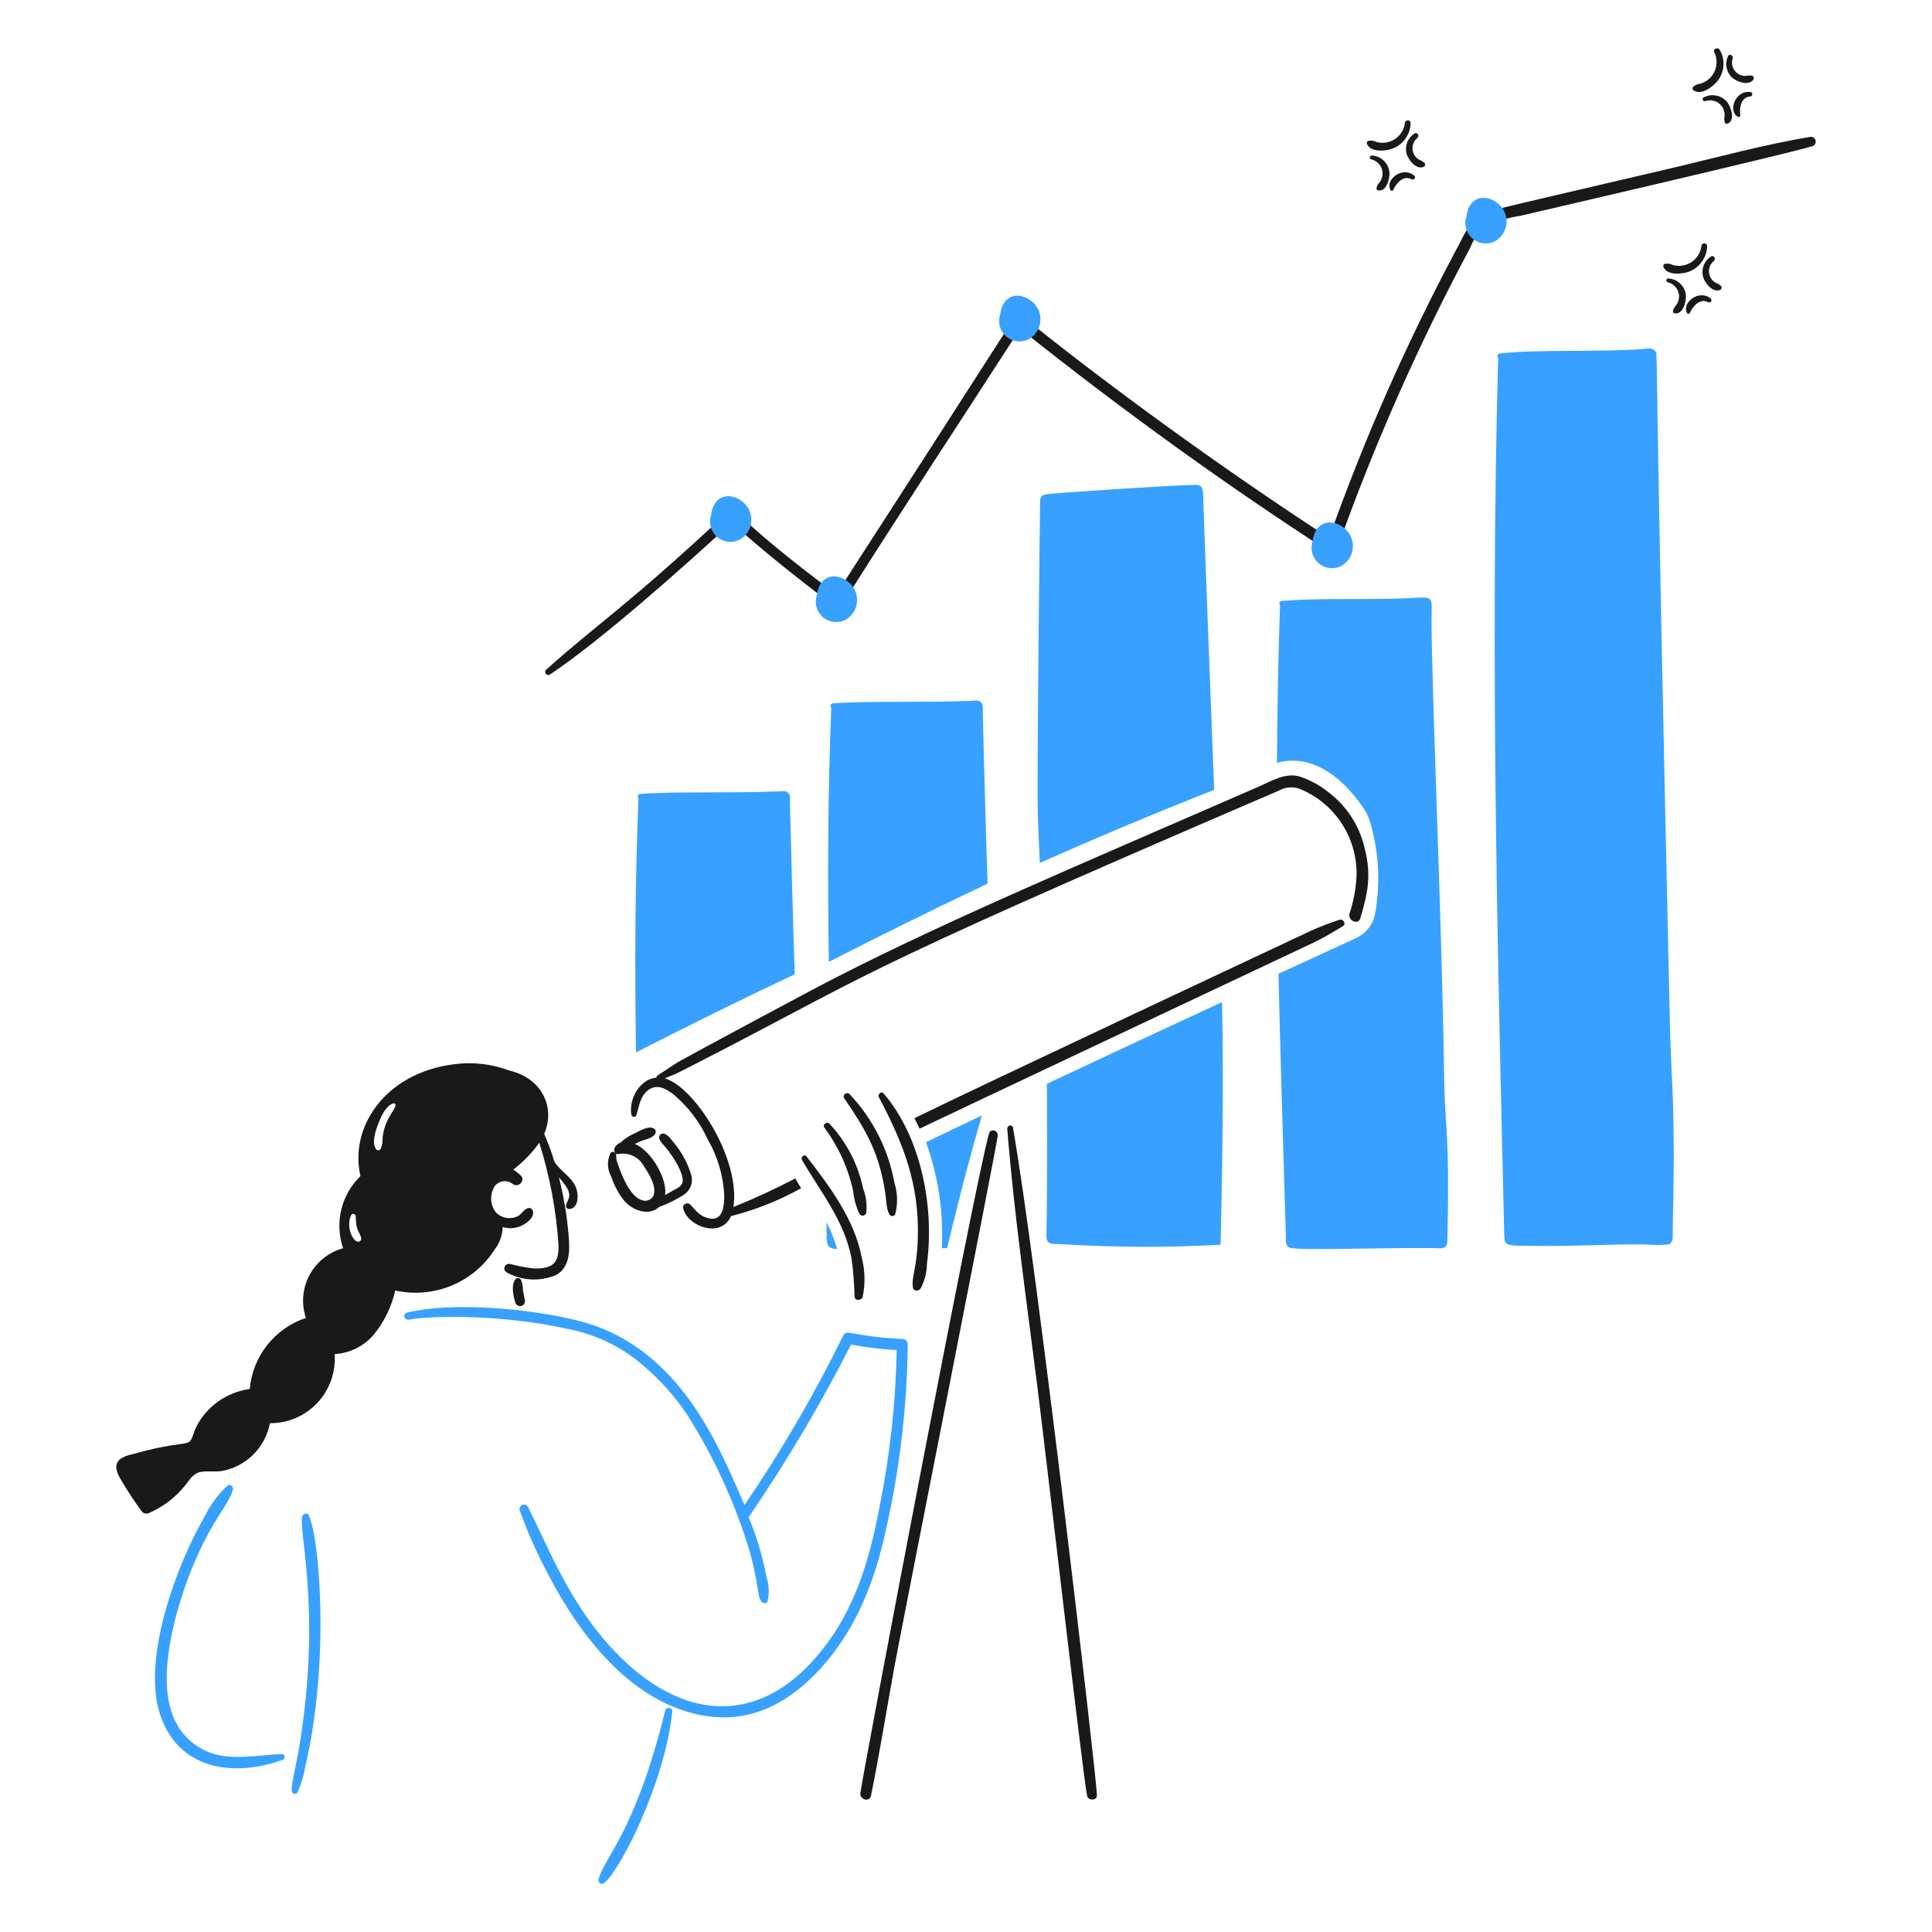
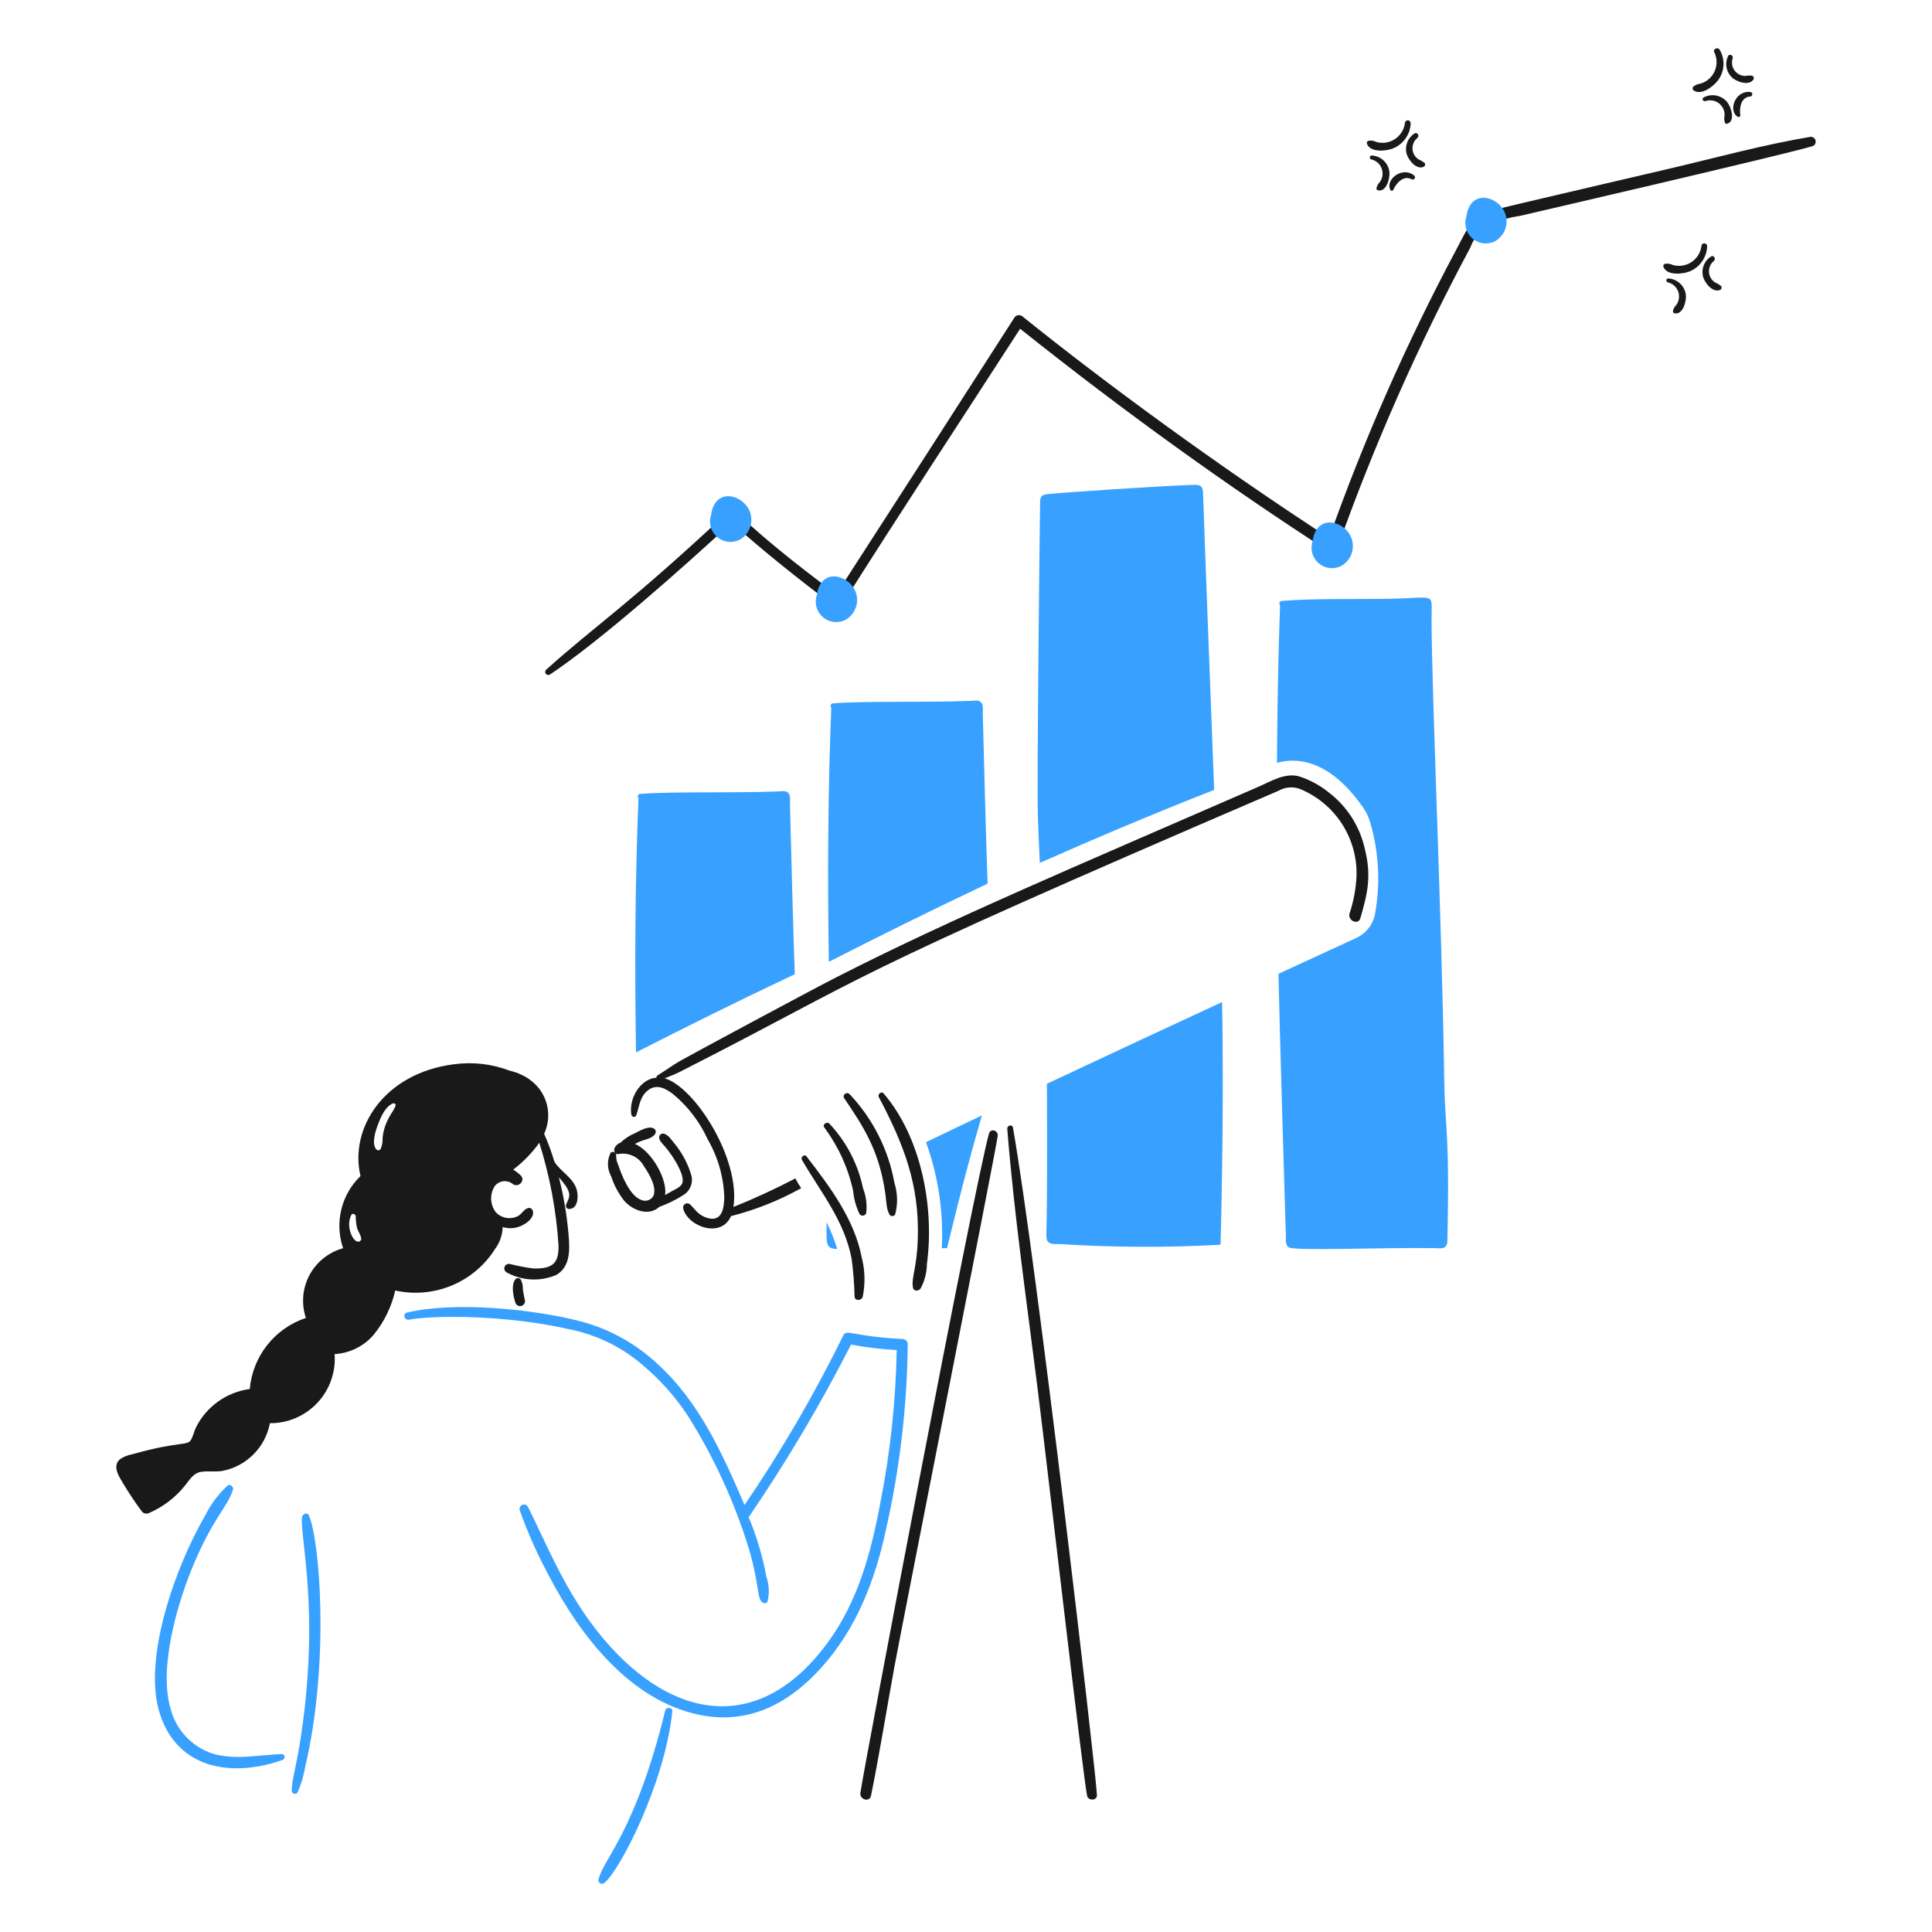
<svg xmlns="http://www.w3.org/2000/svg" width="100" height="100" viewBox="0 0 100 100" fill="none">
-   <path d="M86.579 63.704C86.733 56.87 86.512 56.438 86.434 52.969C85.642 17.898 85.8 18.429 85.71 18.231C85.579 17.943 85.183 18.059 84.935 18.076C82.674 18.226 79.599 18.074 77.622 18.298C77.597 18.3 77.574 18.31 77.554 18.325C77.534 18.34 77.52 18.361 77.512 18.384C77.503 18.408 77.502 18.433 77.508 18.457C77.514 18.482 77.526 18.503 77.544 18.521C77.102 34.671 77.578 51.789 77.859 63.91C77.874 64.537 77.956 64.471 79.637 64.489C81.567 64.511 83.102 64.401 85.116 64.407C85.525 64.445 85.937 64.449 86.346 64.417C86.65 64.324 86.573 63.941 86.579 63.704Z" fill="#38A1FF" />
  <path d="M42.9 49.785C45.36 48.529 48.141 47.144 51.118 45.738C51.077 44.859 50.868 37.194 50.868 36.9C50.868 36.714 50.918 36.461 50.749 36.326C50.619 36.223 50.439 36.269 50.289 36.276C47.684 36.373 44.927 36.271 43.105 36.406C43.081 36.408 43.058 36.418 43.039 36.432C43.02 36.447 43.006 36.467 42.998 36.49C42.99 36.513 42.988 36.537 42.993 36.56C42.999 36.584 43.01 36.606 43.027 36.623C42.85 41.004 42.832 45.397 42.9 49.785Z" fill="#38A1FF" />
  <path d="M32.92 54.472C35.38 53.216 38.16 51.831 41.138 50.425C41.096 49.547 40.888 41.882 40.888 41.587C40.888 41.401 40.938 41.148 40.769 41.013C40.639 40.913 40.459 40.956 40.309 40.963C37.704 41.06 34.947 40.958 33.125 41.092C33.101 41.095 33.078 41.104 33.059 41.119C33.04 41.134 33.026 41.154 33.017 41.177C33.009 41.2 33.008 41.224 33.013 41.248C33.018 41.271 33.03 41.293 33.047 41.31C32.868 45.691 32.85 50.089 32.92 54.472Z" fill="#38A1FF" />
  <path d="M63.253 51.868C60.617 53.088 57.495 54.54 54.188 56.096C54.223 64.492 54.126 63.718 54.172 64.102C54.214 64.452 54.622 64.387 54.901 64.396C57.656 64.57 60.419 64.581 63.175 64.427C63.175 64.478 63.374 57.471 63.253 51.868Z" fill="#38A1FF" />
  <path d="M53.821 44.663C56.725 43.376 59.771 42.089 62.845 40.885C62.716 37.561 62.328 27.338 62.271 25.55C62.262 25.25 62.204 25.086 61.852 25.095C60.388 25.131 54.545 25.513 54.115 25.591C53.893 25.631 53.841 25.772 53.836 25.953C53.824 26.444 53.66 40.461 53.722 42.347C53.75 43.123 53.784 43.893 53.821 44.663Z" fill="#38A1FF" />
  <path d="M74.753 55.879C74.631 47.599 74.103 35.758 74.097 32.108C74.094 30.605 74.387 30.951 71.941 30.992C70.141 31.022 67.978 30.967 66.334 31.105C66.31 31.108 66.287 31.117 66.268 31.132C66.249 31.147 66.235 31.167 66.227 31.19C66.219 31.212 66.217 31.237 66.222 31.26C66.228 31.284 66.239 31.305 66.256 31.323C66.156 34.041 66.111 36.765 66.096 39.489C66.912 39.246 68.704 39.133 70.556 41.8C70.721 42.036 70.844 42.298 70.923 42.575C71.378 44.129 71.459 45.769 71.161 47.361C71.102 47.621 70.983 47.864 70.815 48.071C70.646 48.278 70.432 48.444 70.189 48.554C69.402 48.914 68.008 49.557 66.173 50.404C66.215 52.745 66.533 63.264 66.556 63.987C66.562 64.178 66.518 64.438 66.706 64.561C67.017 64.761 71.518 64.561 74.329 64.603C74.451 64.62 74.575 64.618 74.696 64.597C74.903 64.531 74.914 64.344 74.918 64.158C75.041 58.446 74.791 58.477 74.753 55.879Z" fill="#38A1FF" />
  <path d="M88.724 2.689C88.801 2.842 88.844 3.01 88.849 3.181C88.853 3.353 88.82 3.523 88.752 3.68C88.683 3.837 88.581 3.977 88.451 4.09C88.322 4.202 88.17 4.285 88.005 4.332C87.872 4.346 87.745 4.401 87.643 4.488C87.621 4.512 87.608 4.543 87.608 4.576C87.608 4.608 87.621 4.64 87.643 4.663C88.035 4.975 88.676 4.487 88.92 4.163C89.091 3.937 89.191 3.665 89.207 3.381C89.223 3.098 89.153 2.816 89.008 2.572C88.917 2.424 88.663 2.523 88.724 2.689Z" fill="#191919" />
  <path d="M89.442 2.906C89.355 3.089 89.328 3.294 89.365 3.493C89.402 3.692 89.501 3.874 89.649 4.013C89.896 4.241 90.531 4.459 90.76 4.113C90.77 4.095 90.776 4.075 90.777 4.055C90.779 4.035 90.775 4.015 90.768 3.996C90.761 3.977 90.749 3.96 90.734 3.946C90.719 3.932 90.701 3.922 90.682 3.916C90.565 3.904 90.448 3.909 90.332 3.932C90.222 3.93 90.114 3.903 90.017 3.852C89.92 3.801 89.837 3.727 89.773 3.637C89.71 3.547 89.669 3.444 89.654 3.335C89.639 3.226 89.65 3.115 89.686 3.012C89.724 2.864 89.51 2.762 89.442 2.906Z" fill="#191919" />
  <path d="M88.264 5.237C88.381 5.195 88.507 5.183 88.63 5.202C88.754 5.221 88.87 5.271 88.969 5.346C89.069 5.422 89.147 5.521 89.199 5.634C89.25 5.748 89.272 5.873 89.264 5.997C89.234 6.119 89.242 6.247 89.289 6.364C89.3 6.381 89.315 6.394 89.334 6.402C89.353 6.409 89.373 6.411 89.393 6.405C89.847 6.278 89.598 5.523 89.398 5.283C89.253 5.109 89.053 4.99 88.83 4.946C88.608 4.903 88.377 4.938 88.178 5.046C88.073 5.104 88.145 5.263 88.264 5.237Z" fill="#191919" />
  <path d="M90.58 4.761C89.791 4.679 89.437 5.769 89.954 6.048C89.969 6.056 89.985 6.059 90.001 6.058C90.017 6.056 90.033 6.05 90.046 6.041C90.058 6.031 90.069 6.018 90.074 6.003C90.08 5.988 90.082 5.971 90.078 5.955C90.022 5.588 90.109 5.032 90.585 4.994C90.616 4.994 90.645 4.981 90.666 4.958C90.688 4.936 90.7 4.906 90.699 4.875C90.698 4.844 90.685 4.815 90.663 4.794C90.641 4.772 90.611 4.761 90.58 4.761Z" fill="#191919" />
  <path d="M72.722 6.338C72.705 6.509 72.651 6.674 72.563 6.821C72.475 6.969 72.356 7.095 72.214 7.191C72.072 7.287 71.91 7.351 71.741 7.378C71.572 7.405 71.398 7.394 71.233 7.346C71.112 7.284 70.975 7.262 70.84 7.284C70.809 7.291 70.782 7.311 70.765 7.337C70.748 7.364 70.741 7.397 70.747 7.428C70.912 7.901 71.714 7.832 72.091 7.687C72.355 7.583 72.583 7.404 72.747 7.173C72.912 6.942 73.005 6.668 73.016 6.384C73.018 6.347 73.006 6.311 72.983 6.283C72.959 6.254 72.926 6.235 72.89 6.229C72.853 6.224 72.816 6.231 72.785 6.252C72.754 6.272 72.732 6.302 72.722 6.338Z" fill="#191919" />
  <path d="M73.218 6.906C73.046 7.015 72.914 7.175 72.84 7.364C72.766 7.553 72.753 7.76 72.805 7.956C72.892 8.282 73.313 8.806 73.694 8.633C73.711 8.624 73.727 8.61 73.739 8.594C73.75 8.577 73.758 8.558 73.762 8.539C73.765 8.519 73.764 8.498 73.758 8.479C73.753 8.459 73.743 8.441 73.73 8.426C73.636 8.355 73.534 8.296 73.425 8.251C73.332 8.191 73.256 8.11 73.201 8.015C73.146 7.92 73.115 7.813 73.11 7.703C73.105 7.593 73.127 7.484 73.173 7.384C73.219 7.284 73.288 7.197 73.375 7.129C73.479 7.023 73.353 6.819 73.218 6.906Z" fill="#191919" />
  <path d="M70.975 8.25C71.097 8.277 71.21 8.335 71.305 8.417C71.399 8.499 71.471 8.603 71.515 8.72C71.558 8.837 71.572 8.963 71.555 9.087C71.537 9.211 71.489 9.328 71.415 9.429C71.325 9.517 71.266 9.63 71.244 9.754C71.243 9.775 71.248 9.796 71.261 9.813C71.273 9.83 71.291 9.842 71.311 9.847C71.761 9.971 71.953 9.211 71.916 8.901C71.889 8.676 71.784 8.467 71.618 8.311C71.453 8.155 71.238 8.062 71.012 8.049C70.986 8.047 70.961 8.054 70.941 8.07C70.921 8.086 70.907 8.108 70.903 8.133C70.898 8.158 70.903 8.184 70.917 8.205C70.93 8.227 70.951 8.243 70.975 8.25Z" fill="#191919" />
  <path d="M73.187 9.077C72.578 8.593 71.687 9.297 71.967 9.832C71.975 9.847 71.987 9.859 72.002 9.867C72.017 9.875 72.033 9.878 72.05 9.876C72.067 9.875 72.082 9.868 72.095 9.857C72.108 9.847 72.118 9.832 72.122 9.816C72.272 9.48 72.639 9.057 73.058 9.274C73.084 9.291 73.116 9.297 73.146 9.291C73.177 9.284 73.203 9.266 73.221 9.24C73.238 9.214 73.244 9.182 73.237 9.152C73.231 9.121 73.213 9.094 73.187 9.077Z" fill="#191919" />
  <path d="M88.068 12.706C88.051 12.877 87.997 13.042 87.909 13.189C87.821 13.337 87.702 13.463 87.56 13.559C87.418 13.655 87.256 13.719 87.087 13.746C86.917 13.773 86.744 13.762 86.579 13.714C86.458 13.652 86.32 13.63 86.186 13.652C86.155 13.659 86.128 13.679 86.111 13.706C86.093 13.733 86.087 13.765 86.093 13.797C86.258 14.269 87.06 14.2 87.437 14.055C87.701 13.951 87.928 13.773 88.092 13.542C88.257 13.311 88.35 13.038 88.362 12.755C88.365 12.717 88.353 12.681 88.33 12.652C88.307 12.622 88.274 12.603 88.237 12.597C88.2 12.591 88.163 12.598 88.131 12.618C88.1 12.639 88.077 12.67 88.068 12.706Z" fill="#191919" />
  <path d="M88.564 13.275C88.392 13.383 88.26 13.543 88.186 13.732C88.111 13.921 88.099 14.129 88.15 14.325C88.238 14.651 88.658 15.175 89.039 15.002C89.057 14.992 89.073 14.979 89.084 14.962C89.096 14.946 89.104 14.927 89.108 14.907C89.111 14.887 89.11 14.867 89.105 14.848C89.099 14.828 89.089 14.81 89.076 14.795C88.982 14.723 88.88 14.664 88.771 14.619C88.678 14.56 88.602 14.479 88.547 14.384C88.492 14.288 88.461 14.181 88.456 14.071C88.451 13.962 88.473 13.852 88.519 13.752C88.565 13.652 88.634 13.565 88.721 13.498C88.825 13.391 88.7 13.187 88.564 13.275Z" fill="#191919" />
  <path d="M86.32 14.613C86.442 14.64 86.555 14.697 86.65 14.779C86.744 14.861 86.816 14.966 86.86 15.083C86.903 15.2 86.917 15.326 86.9 15.45C86.882 15.573 86.834 15.691 86.76 15.791C86.67 15.879 86.61 15.993 86.589 16.117C86.588 16.138 86.594 16.159 86.606 16.175C86.618 16.192 86.636 16.205 86.656 16.21C87.109 16.334 87.298 15.574 87.261 15.264C87.233 15.039 87.128 14.83 86.963 14.675C86.797 14.52 86.583 14.427 86.356 14.414C86.232 14.396 86.212 14.575 86.32 14.613Z" fill="#191919" />
-   <path d="M88.538 15.445C87.94 14.96 87.038 15.66 87.318 16.2C87.326 16.214 87.338 16.227 87.353 16.234C87.368 16.242 87.384 16.246 87.401 16.244C87.418 16.242 87.433 16.236 87.446 16.225C87.459 16.214 87.469 16.2 87.473 16.184C87.623 15.848 87.992 15.42 88.414 15.642C88.44 15.655 88.47 15.659 88.498 15.651C88.527 15.644 88.551 15.626 88.567 15.601C88.583 15.576 88.588 15.546 88.583 15.517C88.578 15.488 88.561 15.463 88.538 15.445Z" fill="#191919" />
  <path d="M52.136 58.432C52.497 62.944 53.153 67.436 53.713 71.927C54.269 76.398 56.028 91.686 56.266 92.942C56.316 93.216 56.789 93.216 56.777 92.916C56.731 91.703 53.637 65.222 52.431 58.366C52.4 58.179 52.121 58.241 52.136 58.432Z" fill="#191919" />
  <path d="M27.063 66.727C27.069 66.559 27.035 66.393 26.963 66.241C26.949 66.218 26.93 66.198 26.907 66.183C26.885 66.169 26.859 66.159 26.832 66.156C26.805 66.152 26.778 66.155 26.753 66.163C26.727 66.172 26.703 66.186 26.684 66.205C26.446 66.494 26.563 67.088 26.674 67.42C26.693 67.484 26.736 67.538 26.794 67.571C26.852 67.604 26.921 67.613 26.986 67.595C27.05 67.577 27.105 67.535 27.139 67.477C27.172 67.419 27.182 67.35 27.165 67.286C27.128 67.095 27.085 66.913 27.063 66.727Z" fill="#191919" />
  <path d="M46.714 69.306C44.167 69.181 43.81 68.774 43.649 69.12C42.154 72.164 40.446 75.098 38.537 77.9C37.405 75.264 36.205 72.578 34.051 70.613C32.938 69.564 31.583 68.806 30.107 68.406C27.613 67.752 23.52 67.349 21.063 67.94C20.825 67.998 20.928 68.35 21.163 68.307C22.528 68.057 26.273 68.08 29.344 68.778C30.844 69.053 32.239 69.737 33.376 70.752C34.226 71.481 34.971 72.324 35.588 73.259C36.977 75.459 38.062 77.838 38.813 80.329C39.282 82.042 39.192 82.617 39.408 82.893C39.485 82.993 39.662 83.033 39.728 82.893C39.832 82.465 39.81 82.016 39.666 81.601C39.471 80.548 39.165 79.518 38.751 78.531C40.706 75.667 42.476 72.682 44.051 69.594C44.831 69.743 45.62 69.838 46.413 69.879C46.364 72.561 46.075 75.234 45.55 77.865C45.079 80.393 44.4 82.884 42.862 84.993C39.424 89.714 34.895 89.193 31.187 84.765C29.269 82.478 28.259 79.825 27.321 77.984C27.292 77.937 27.247 77.902 27.195 77.885C27.142 77.868 27.085 77.87 27.034 77.892C26.983 77.913 26.941 77.951 26.916 78.001C26.891 78.05 26.884 78.106 26.897 78.16C27.308 79.314 27.806 80.435 28.385 81.514C30.061 84.729 32.621 87.993 36.154 88.75C38.688 89.294 40.789 88.226 42.504 86.326C44.329 84.306 45.294 81.804 45.858 79.173C46.571 76.033 46.948 72.826 46.985 69.606C46.988 69.568 46.984 69.53 46.972 69.494C46.96 69.458 46.941 69.425 46.915 69.397C46.89 69.368 46.859 69.346 46.824 69.33C46.789 69.315 46.752 69.306 46.714 69.306Z" fill="#38A1FF" />
  <path d="M34.433 88.533C32.883 94.856 31.233 96.193 30.981 97.278C30.971 97.317 30.975 97.357 30.99 97.394C31.006 97.43 31.033 97.46 31.067 97.48C31.102 97.5 31.142 97.508 31.181 97.504C31.22 97.499 31.257 97.481 31.286 97.454C32.039 96.871 34.395 92.394 34.8 88.58C34.822 88.373 34.482 88.337 34.433 88.533Z" fill="#38A1FF" />
  <path d="M15.988 78.439C15.9 78.247 15.647 78.366 15.631 78.539C15.527 79.618 16.533 83.267 15.61 89.646C15.343 91.489 15.099 92.081 15.099 92.69C15.1 92.726 15.112 92.76 15.134 92.788C15.155 92.816 15.186 92.836 15.22 92.845C15.254 92.855 15.291 92.853 15.324 92.84C15.357 92.826 15.384 92.803 15.403 92.773C15.589 92.354 15.721 91.913 15.796 91.46C17.083 86 16.542 79.65 15.988 78.439Z" fill="#38A1FF" />
  <path d="M14.587 90.792C13.393 90.83 12.204 91.114 11.021 90.771C10.494 90.602 10.018 90.303 9.637 89.902C9.256 89.501 8.981 89.011 8.839 88.476C8.186 86.355 9.189 82.911 10.064 80.876C11.093 78.476 11.734 78.076 12.059 77.108C12.109 76.958 11.909 76.789 11.78 76.891C11.294 77.339 10.897 77.874 10.607 78.468C9.096 81.06 7.457 85.678 8.207 88.474C8.996 91.402 11.739 92.098 14.616 91.099C14.783 91.04 14.768 90.786 14.587 90.792Z" fill="#38A1FF" />
  <path d="M35.8 60.892C35.621 60.252 35.307 59.658 34.88 59.15C34.742 58.979 34.597 58.755 34.384 58.685C34.349 58.672 34.311 58.67 34.274 58.678C34.237 58.685 34.203 58.703 34.177 58.729C34.15 58.755 34.13 58.789 34.121 58.825C34.112 58.861 34.114 58.9 34.126 58.935C34.192 59.166 34.319 59.161 34.756 59.788C34.978 60.107 35.485 60.932 35.299 61.277C35.191 61.477 34.999 61.515 34.425 61.855C34.551 61.039 33.733 59.587 32.876 59.214C32.87 59.214 32.865 59.209 32.86 59.209C32.953 59.163 33.046 59.116 33.133 59.08C33.398 58.971 33.809 58.926 33.929 58.646C33.947 58.602 33.948 58.553 33.93 58.508C33.913 58.464 33.879 58.428 33.837 58.408C33.562 58.253 33.109 58.534 32.855 58.661C32.583 58.771 32.336 58.933 32.126 59.137C31.999 59.183 31.893 59.273 31.826 59.39C31.736 59.523 31.821 59.778 32.017 59.731C32.281 59.684 32.552 59.722 32.791 59.842C33.031 59.961 33.225 60.154 33.346 60.393C33.596 60.749 34.023 61.463 33.811 61.917C33.749 62.018 33.653 62.093 33.539 62.129C33.426 62.164 33.304 62.157 33.196 62.109C32.62 61.92 32.19 60.876 31.996 60.289C31.925 60.141 31.89 59.978 31.893 59.814C31.925 59.659 31.687 59.54 31.598 59.685C31.506 59.873 31.462 60.082 31.468 60.291C31.475 60.501 31.532 60.706 31.634 60.889C31.781 61.339 32.005 61.761 32.296 62.135C32.73 62.651 33.583 62.972 34.12 62.47C34.547 62.316 34.956 62.117 35.34 61.876C35.51 61.781 35.645 61.634 35.728 61.458C35.81 61.282 35.836 61.084 35.8 60.892Z" fill="#191919" />
  <path d="M93.711 7.082C91.247 7.495 88.811 8.166 86.377 8.736C83.943 9.307 77.931 10.704 77.377 10.85C76.149 11.174 75.946 11.857 75.356 12.959C72.802 17.751 70.608 22.726 68.792 27.844C62.987 24.066 57.197 19.819 52.92 16.375C52.861 16.328 52.786 16.306 52.711 16.313C52.636 16.321 52.568 16.358 52.52 16.416C49.448 21.205 46.37 25.985 43.287 30.754C38.154 26.95 38.05 26.15 37.705 26.469C32.546 31.3 30.83 32.36 28.278 34.656C28.246 34.682 28.226 34.719 28.22 34.759C28.215 34.799 28.225 34.84 28.249 34.873C28.273 34.906 28.308 34.929 28.348 34.937C28.388 34.944 28.429 34.937 28.464 34.915C31.119 33.147 35.553 29.195 37.864 27.053C39.569 28.573 41.355 29.998 43.182 31.364C43.21 31.387 43.243 31.404 43.277 31.414C43.312 31.424 43.349 31.428 43.385 31.424C43.421 31.42 43.456 31.409 43.487 31.392C43.519 31.374 43.547 31.351 43.57 31.322C46.595 26.522 49.726 21.781 52.801 17.016C58.283 21.389 63.723 25.278 68.751 28.521C68.786 28.549 68.827 28.569 68.87 28.578C68.914 28.588 68.959 28.588 69.003 28.578C69.047 28.568 69.087 28.549 69.123 28.521C69.158 28.493 69.186 28.458 69.206 28.418C71.109 23.052 73.414 17.837 76.101 12.818C76.284 12.321 76.621 11.896 77.062 11.603C77.596 11.397 78.15 11.25 78.716 11.164C78.769 11.152 92.487 7.974 93.823 7.564C93.879 7.542 93.925 7.5 93.952 7.447C93.98 7.394 93.988 7.333 93.974 7.275C93.961 7.217 93.927 7.165 93.878 7.13C93.83 7.095 93.771 7.078 93.711 7.082Z" fill="#191919" />
  <path d="M37.069 25.973C36.924 26.161 36.836 26.387 36.816 26.623C36.742 26.823 36.73 27.04 36.781 27.246C36.832 27.452 36.944 27.639 37.102 27.78C37.261 27.922 37.458 28.013 37.669 28.041C37.88 28.069 38.094 28.032 38.284 27.936C38.421 27.86 38.542 27.757 38.639 27.633C38.736 27.509 38.807 27.367 38.849 27.216C38.89 27.064 38.901 26.906 38.88 26.75C38.859 26.594 38.808 26.444 38.728 26.308C38.406 25.754 37.55 25.404 37.069 25.973Z" fill="#38A1FF" />
-   <path d="M52.032 15.595C51.887 15.783 51.799 16.008 51.779 16.245C51.705 16.444 51.693 16.661 51.744 16.868C51.795 17.074 51.907 17.26 52.066 17.402C52.224 17.544 52.422 17.634 52.632 17.662C52.843 17.69 53.057 17.654 53.247 17.558C53.384 17.482 53.505 17.378 53.602 17.255C53.699 17.131 53.77 16.989 53.812 16.837C53.853 16.686 53.864 16.527 53.843 16.372C53.822 16.216 53.771 16.066 53.691 15.93C53.369 15.376 52.512 15.025 52.032 15.595Z" fill="#38A1FF" />
  <path d="M77.818 10.861C77.497 10.308 76.639 9.961 76.165 10.524C76.019 10.712 75.931 10.938 75.911 11.175C75.837 11.374 75.825 11.591 75.876 11.797C75.927 12.004 76.039 12.19 76.197 12.332C76.356 12.473 76.553 12.564 76.764 12.592C76.975 12.619 77.189 12.583 77.379 12.487C77.516 12.41 77.636 12.307 77.732 12.183C77.828 12.059 77.899 11.917 77.94 11.766C77.981 11.614 77.991 11.456 77.97 11.301C77.949 11.146 77.897 10.996 77.818 10.861Z" fill="#38A1FF" />
  <path d="M68.205 27.332C68.059 27.52 67.971 27.746 67.951 27.983C67.877 28.182 67.865 28.399 67.916 28.605C67.967 28.812 68.079 28.998 68.237 29.14C68.396 29.281 68.594 29.372 68.804 29.4C69.015 29.427 69.229 29.391 69.419 29.295C69.556 29.219 69.677 29.115 69.774 28.992C69.871 28.868 69.942 28.726 69.984 28.575C70.025 28.423 70.036 28.265 70.015 28.109C69.995 27.953 69.943 27.803 69.864 27.667C69.541 27.114 68.68 26.765 68.205 27.332Z" fill="#38A1FF" />
  <path d="M42.543 30.124C42.397 30.311 42.309 30.537 42.29 30.774C42.216 30.973 42.203 31.19 42.255 31.396C42.306 31.602 42.418 31.788 42.576 31.93C42.735 32.072 42.932 32.163 43.143 32.19C43.353 32.218 43.568 32.182 43.757 32.086C43.895 32.01 44.015 31.907 44.112 31.783C44.209 31.659 44.28 31.517 44.322 31.366C44.363 31.214 44.374 31.056 44.353 30.9C44.333 30.744 44.281 30.594 44.202 30.458C43.883 29.906 43.021 29.558 42.543 30.124Z" fill="#38A1FF" />
  <path d="M45.489 56.788C46.776 59.225 47.597 61.317 47.505 64.122C47.455 65.685 47.16 66.109 47.255 66.65C47.291 66.85 47.549 66.831 47.647 66.7C47.86 66.304 47.974 65.862 47.978 65.413C48.378 62.433 47.654 58.833 45.74 56.601C45.618 56.457 45.41 56.639 45.489 56.788Z" fill="#191919" />
  <path d="M43.696 56.845C44.709 58.328 45.396 59.451 45.743 61.284C45.921 62.222 45.839 62.492 46.037 62.861C46.052 62.886 46.074 62.908 46.1 62.923C46.126 62.938 46.155 62.945 46.185 62.945C46.215 62.945 46.244 62.938 46.27 62.923C46.295 62.908 46.317 62.886 46.332 62.861C46.477 62.324 46.464 61.757 46.296 61.228C45.985 59.503 45.179 57.907 43.975 56.633C43.832 56.491 43.576 56.669 43.696 56.845Z" fill="#191919" />
  <path d="M42.667 58.359C43.393 59.338 43.903 60.46 44.161 61.651C44.198 62.06 44.309 62.46 44.486 62.83C44.506 62.862 44.534 62.887 44.568 62.903C44.602 62.919 44.639 62.925 44.676 62.92C44.713 62.915 44.748 62.9 44.777 62.875C44.805 62.851 44.826 62.819 44.836 62.783C44.886 62.351 44.829 61.913 44.671 61.507C44.409 60.248 43.803 59.087 42.921 58.152C42.791 58.044 42.55 58.203 42.667 58.359Z" fill="#191919" />
  <path d="M41.509 60.034C42.459 61.688 43.69 63.139 44.078 65.14C44.167 65.8 44.219 66.464 44.233 67.13C44.27 67.352 44.594 67.316 44.652 67.13C44.793 66.453 44.776 65.752 44.602 65.083C44.224 63.113 42.96 61.433 41.744 59.853C41.636 59.715 41.426 59.889 41.509 60.034Z" fill="#191919" />
  <path d="M51.19 58.675C50.411 61.455 44.754 91.293 44.533 92.797C44.483 93.144 45.007 93.308 45.083 92.947C45.533 90.728 45.889 88.487 46.297 86.259C46.706 84.031 51.447 60.069 51.641 58.803C51.684 58.509 51.272 58.38 51.19 58.675Z" fill="#191919" />
  <path d="M43.334 64.644C43.189 64.163 43.002 63.697 42.775 63.248C42.775 63.31 42.78 63.373 42.781 63.434C42.796 64.319 42.7 64.644 43.334 64.644Z" fill="#38A1FF" />
  <path d="M47.929 59.119C48.565 60.876 48.843 62.742 48.746 64.608C48.839 64.608 48.932 64.608 49.02 64.603C49.767 61.507 50.262 59.668 50.823 57.734C49.862 58.188 48.895 58.654 47.929 59.119Z" fill="#38A1FF" />
-   <path d="M69.327 47.608C68.833 47.769 68.348 47.956 67.874 48.167C67.389 48.396 50.58 56.276 47.329 57.878C47.365 57.947 47.553 58.315 47.593 58.421C48.466 57.992 67.44 49.05 67.983 48.792C68.515 48.539 69.001 48.245 69.508 47.939C69.704 47.821 69.518 47.541 69.327 47.608Z" fill="#191919" />
  <path d="M70.639 43.919C70.38 42.772 69.73 41.752 68.799 41.035C68.335 40.654 67.804 40.365 67.233 40.182C66.494 39.99 65.786 40.441 65.133 40.725C55.583 44.885 49.214 47.563 43.306 50.575C41.745 51.371 35.59 54.689 35.223 54.901C34.809 55.139 34.433 55.414 34.034 55.666C34.015 55.678 33.999 55.694 33.989 55.714C33.979 55.734 33.975 55.757 33.977 55.779C33.127 55.847 32.536 56.87 32.68 57.697C32.701 57.816 32.88 57.862 32.93 57.733C33.096 57.268 33.111 56.767 33.535 56.436C33.99 56.08 34.456 56.336 34.853 56.643C35.613 57.276 36.221 58.073 36.631 58.974C37.162 59.89 37.457 60.923 37.489 61.982C37.473 62.421 37.421 63.105 36.839 63.082C36.594 63.06 36.362 62.965 36.172 62.808C35.991 62.668 35.872 62.472 35.702 62.327C35.668 62.302 35.628 62.287 35.587 62.284C35.545 62.282 35.504 62.291 35.467 62.311C35.43 62.331 35.401 62.361 35.381 62.398C35.361 62.435 35.352 62.477 35.355 62.518C35.545 63.461 37.314 64.141 37.836 62.947C39.104 62.624 40.325 62.137 41.468 61.5C41.358 61.338 41.258 61.169 41.168 60.994C40.125 61.54 39.056 62.034 37.963 62.472C38.336 59.982 35.957 56.261 34.407 55.815H34.402C34.666 55.707 34.934 55.608 35.188 55.479C45.541 50.212 42.606 51.058 66.178 40.929C66.338 40.837 66.517 40.779 66.701 40.761C66.886 40.742 67.072 40.763 67.248 40.821C68.142 41.179 68.906 41.802 69.436 42.606C69.966 43.41 70.238 44.358 70.215 45.321C70.185 45.987 70.063 46.647 69.853 47.28C69.744 47.652 70.303 47.9 70.411 47.53C70.792 46.221 70.995 45.343 70.639 43.919Z" fill="#191919" />
  <path d="M29.291 62.417C29.291 62.438 29.296 62.459 29.303 62.478C29.312 62.497 29.323 62.515 29.338 62.53C29.353 62.545 29.371 62.557 29.39 62.565C29.41 62.573 29.431 62.577 29.452 62.577C29.963 62.574 29.952 61.812 29.818 61.477C29.593 60.918 29.028 60.639 28.712 60.153C28.662 60.103 28.617 59.726 28.165 58.686C28.744 57.411 28.122 55.825 26.371 55.414C25.451 55.065 24.457 54.953 23.482 55.088C19.882 55.549 18.069 58.403 18.66 60.872C18.17 61.344 17.825 61.947 17.665 62.609C17.506 63.271 17.539 63.965 17.76 64.609C17.39 64.71 17.046 64.885 16.747 65.124C16.447 65.362 16.2 65.66 16.019 65.997C15.839 66.335 15.729 66.706 15.697 67.087C15.665 67.469 15.711 67.853 15.832 68.216C15.041 68.479 14.345 68.968 13.829 69.622C13.313 70.276 13 71.066 12.927 71.896C12.339 71.974 11.778 72.195 11.294 72.539C10.81 72.883 10.417 73.34 10.15 73.87C10.053 74.067 10.007 74.284 9.913 74.48C9.721 74.877 9.371 74.556 6.858 75.271C6.62 75.309 6.394 75.401 6.196 75.54C5.799 75.912 6.17 76.44 6.382 76.796C6.672 77.282 6.985 77.748 7.318 78.201C7.359 78.266 7.424 78.314 7.498 78.334C7.573 78.354 7.653 78.345 7.721 78.31C8.443 77.996 9.078 77.511 9.571 76.899C9.804 76.61 10 76.252 10.393 76.186C10.76 76.123 11.132 76.196 11.504 76.136C12.116 76.019 12.678 75.721 13.118 75.28C13.558 74.839 13.854 74.276 13.97 73.665C14.43 73.668 14.886 73.576 15.309 73.395C15.732 73.213 16.113 72.946 16.428 72.61C16.743 72.274 16.985 71.876 17.138 71.442C17.291 71.008 17.353 70.547 17.32 70.088C17.709 70.065 18.09 69.964 18.439 69.79C18.789 69.616 19.099 69.373 19.351 69.075C19.89 68.41 20.269 67.63 20.457 66.796C21.432 67.013 22.45 66.924 23.373 66.542C24.296 66.16 25.079 65.504 25.615 64.661C25.866 64.329 26.007 63.927 26.019 63.511C26.191 63.565 26.372 63.583 26.551 63.566C26.731 63.548 26.905 63.494 27.063 63.408C27.826 63.005 27.628 62.455 27.337 62.529C27.119 62.585 27.021 62.818 26.83 62.932C26.645 63.033 26.431 63.071 26.222 63.039C26.013 63.008 25.82 62.908 25.672 62.757C25.518 62.561 25.431 62.321 25.422 62.072C25.413 61.823 25.483 61.578 25.622 61.372C25.73 61.244 25.882 61.162 26.048 61.142C26.214 61.121 26.381 61.165 26.516 61.263C26.805 61.527 27.233 61.105 26.945 60.834C26.828 60.723 26.7 60.624 26.563 60.539C27.081 60.147 27.536 59.678 27.913 59.149C28.459 60.875 28.794 62.661 28.91 64.467C28.923 65.335 28.66 65.685 27.613 65.656C27.202 65.605 26.795 65.527 26.393 65.424C26.339 65.411 26.282 65.417 26.232 65.443C26.182 65.468 26.143 65.51 26.121 65.561C26.099 65.613 26.096 65.67 26.113 65.724C26.13 65.777 26.165 65.823 26.212 65.853C26.601 66.071 27.035 66.197 27.48 66.222C27.925 66.247 28.37 66.17 28.781 65.997C29.54 65.572 29.494 64.647 29.427 63.897C29.343 62.898 29.176 61.907 28.927 60.936C29.027 61.055 29.124 61.168 29.222 61.298C29.7 61.937 29.331 62.108 29.291 62.417ZM18.654 64.221C18.372 64.503 17.847 63.556 18.179 62.892C18.241 62.768 18.402 62.842 18.412 62.954C18.414 63.15 18.435 63.346 18.474 63.538C18.537 63.771 18.8 64.105 18.654 64.221ZM20.474 57.228C20.368 57.571 19.899 57.965 19.802 58.902C19.814 59.097 19.779 59.292 19.702 59.471C19.689 59.491 19.671 59.509 19.65 59.52C19.629 59.532 19.605 59.539 19.58 59.539C19.556 59.539 19.532 59.532 19.511 59.52C19.489 59.509 19.471 59.491 19.459 59.471C19.224 59.152 19.45 58.5 19.578 58.168C19.719 57.802 19.946 57.271 20.332 57.114C20.4 57.087 20.5 57.14 20.474 57.228Z" fill="#191919" />
</svg>